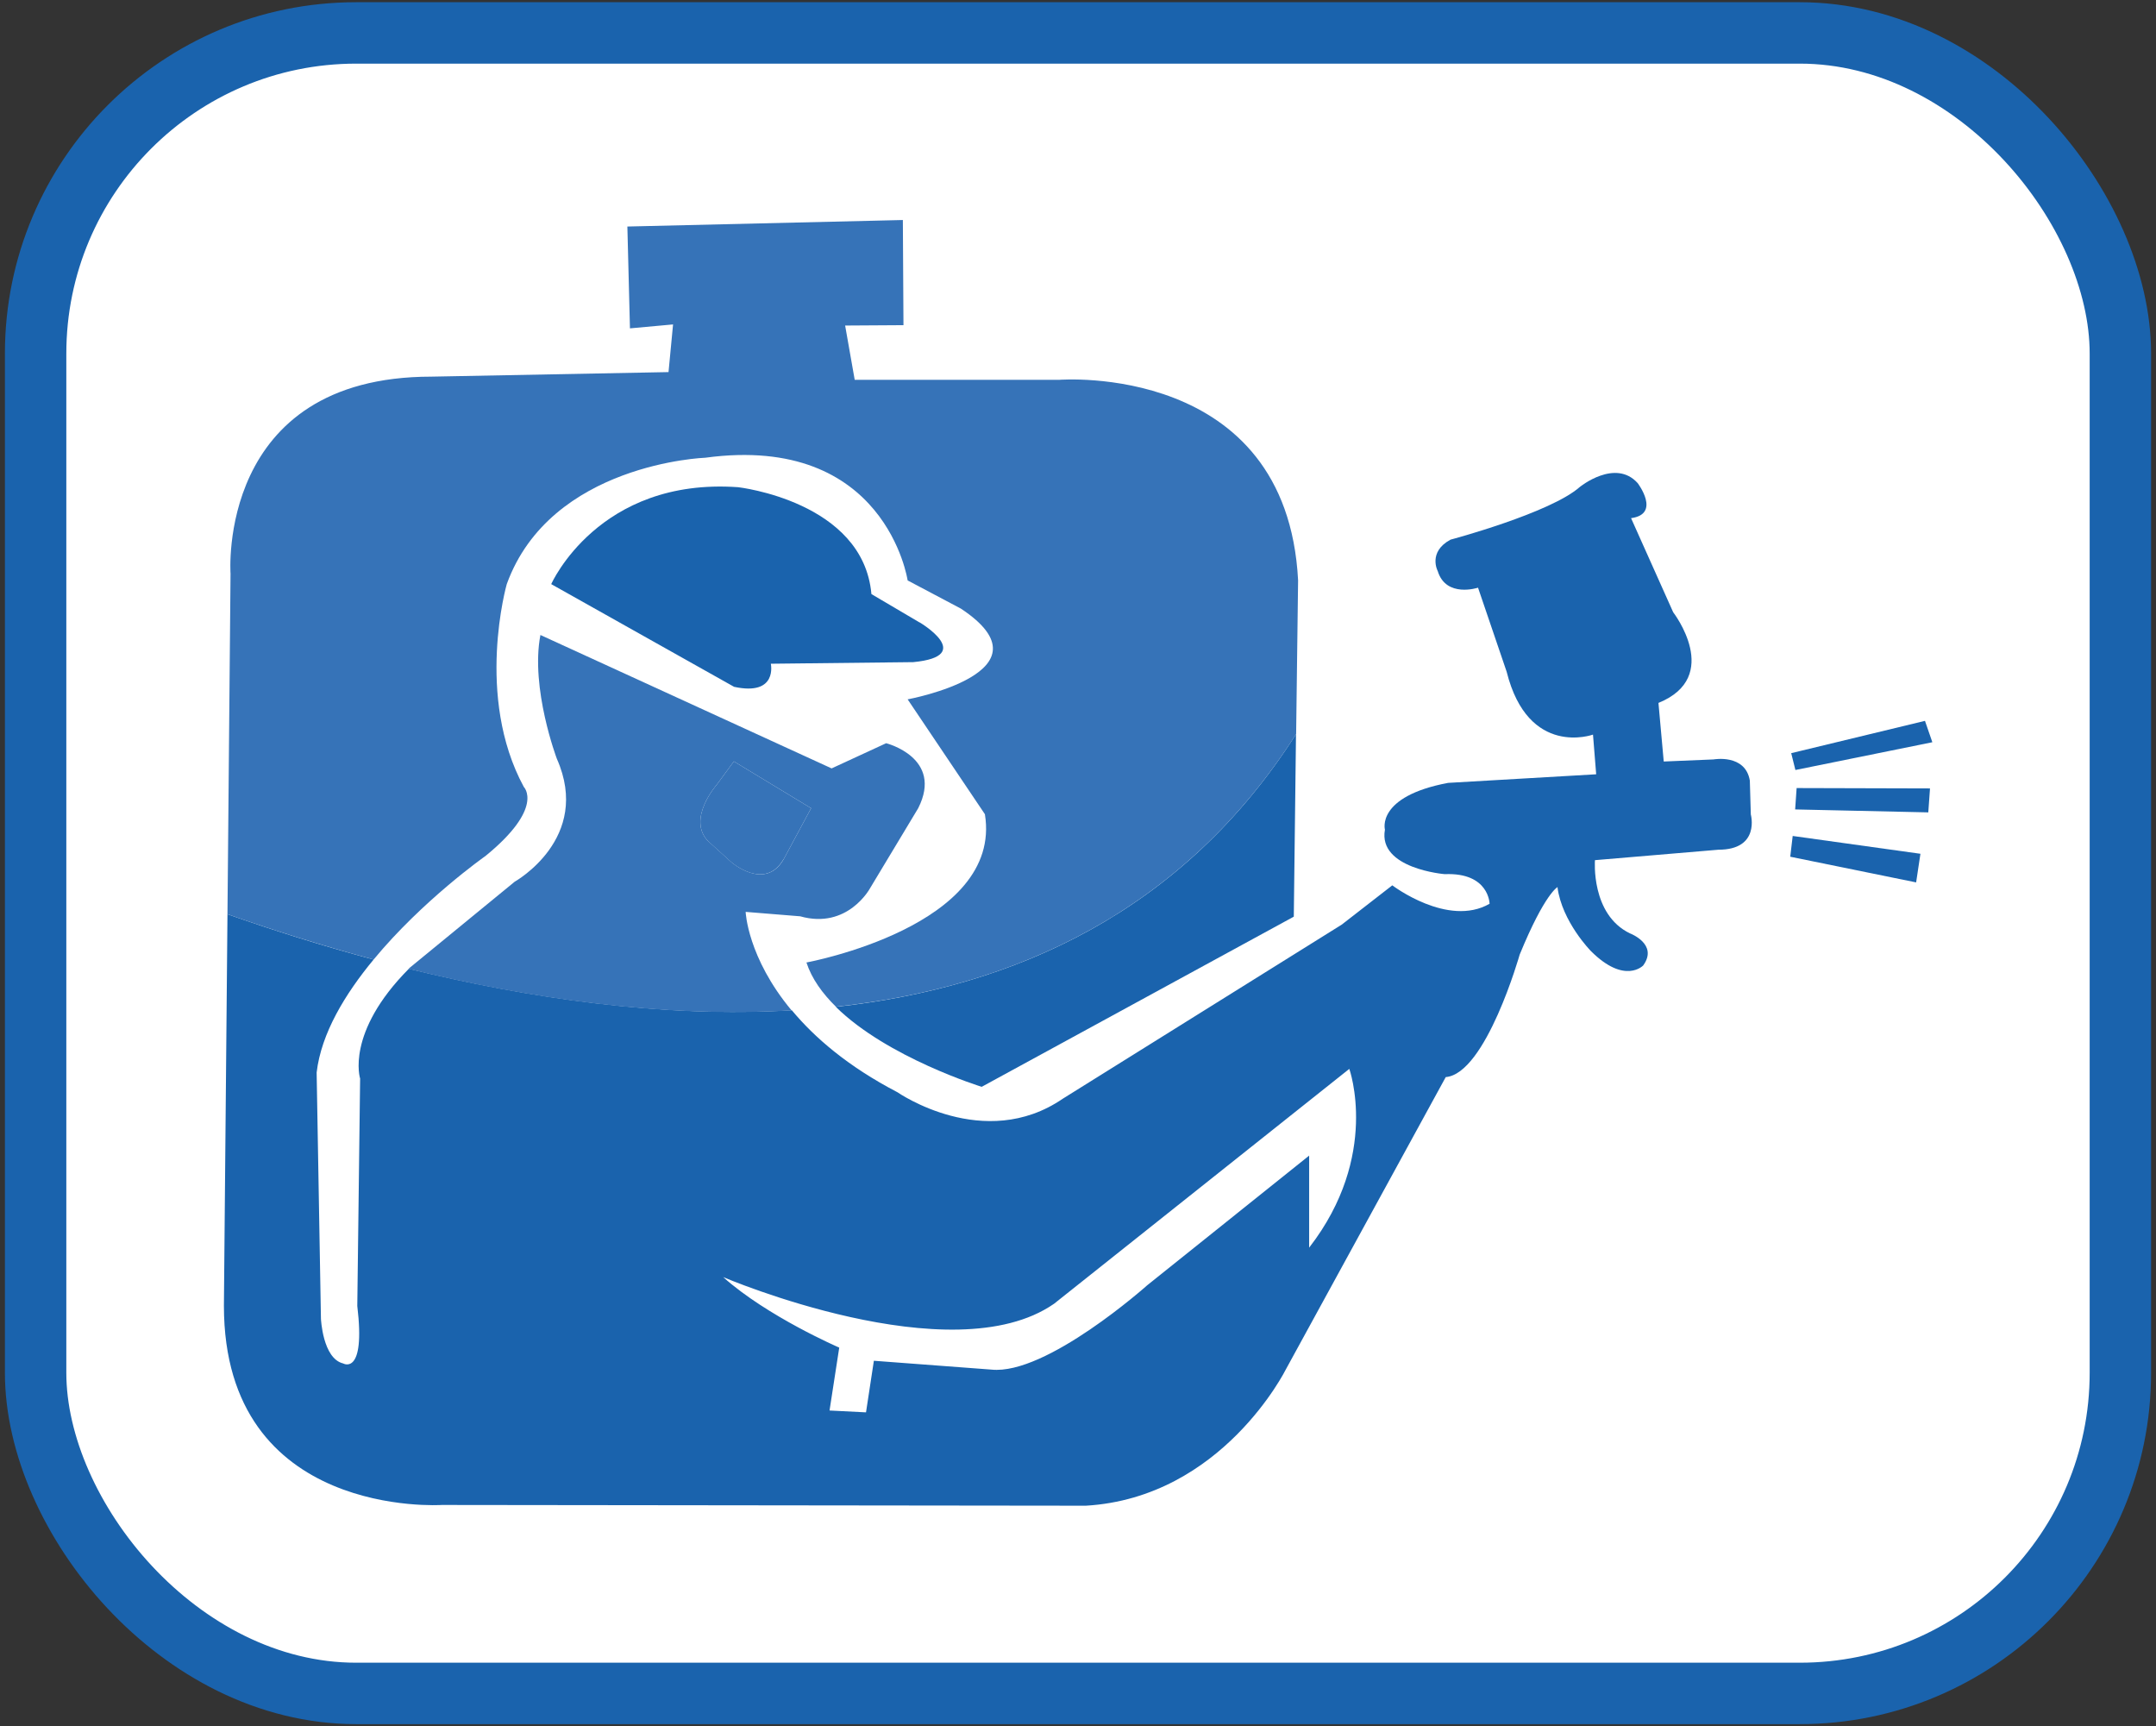
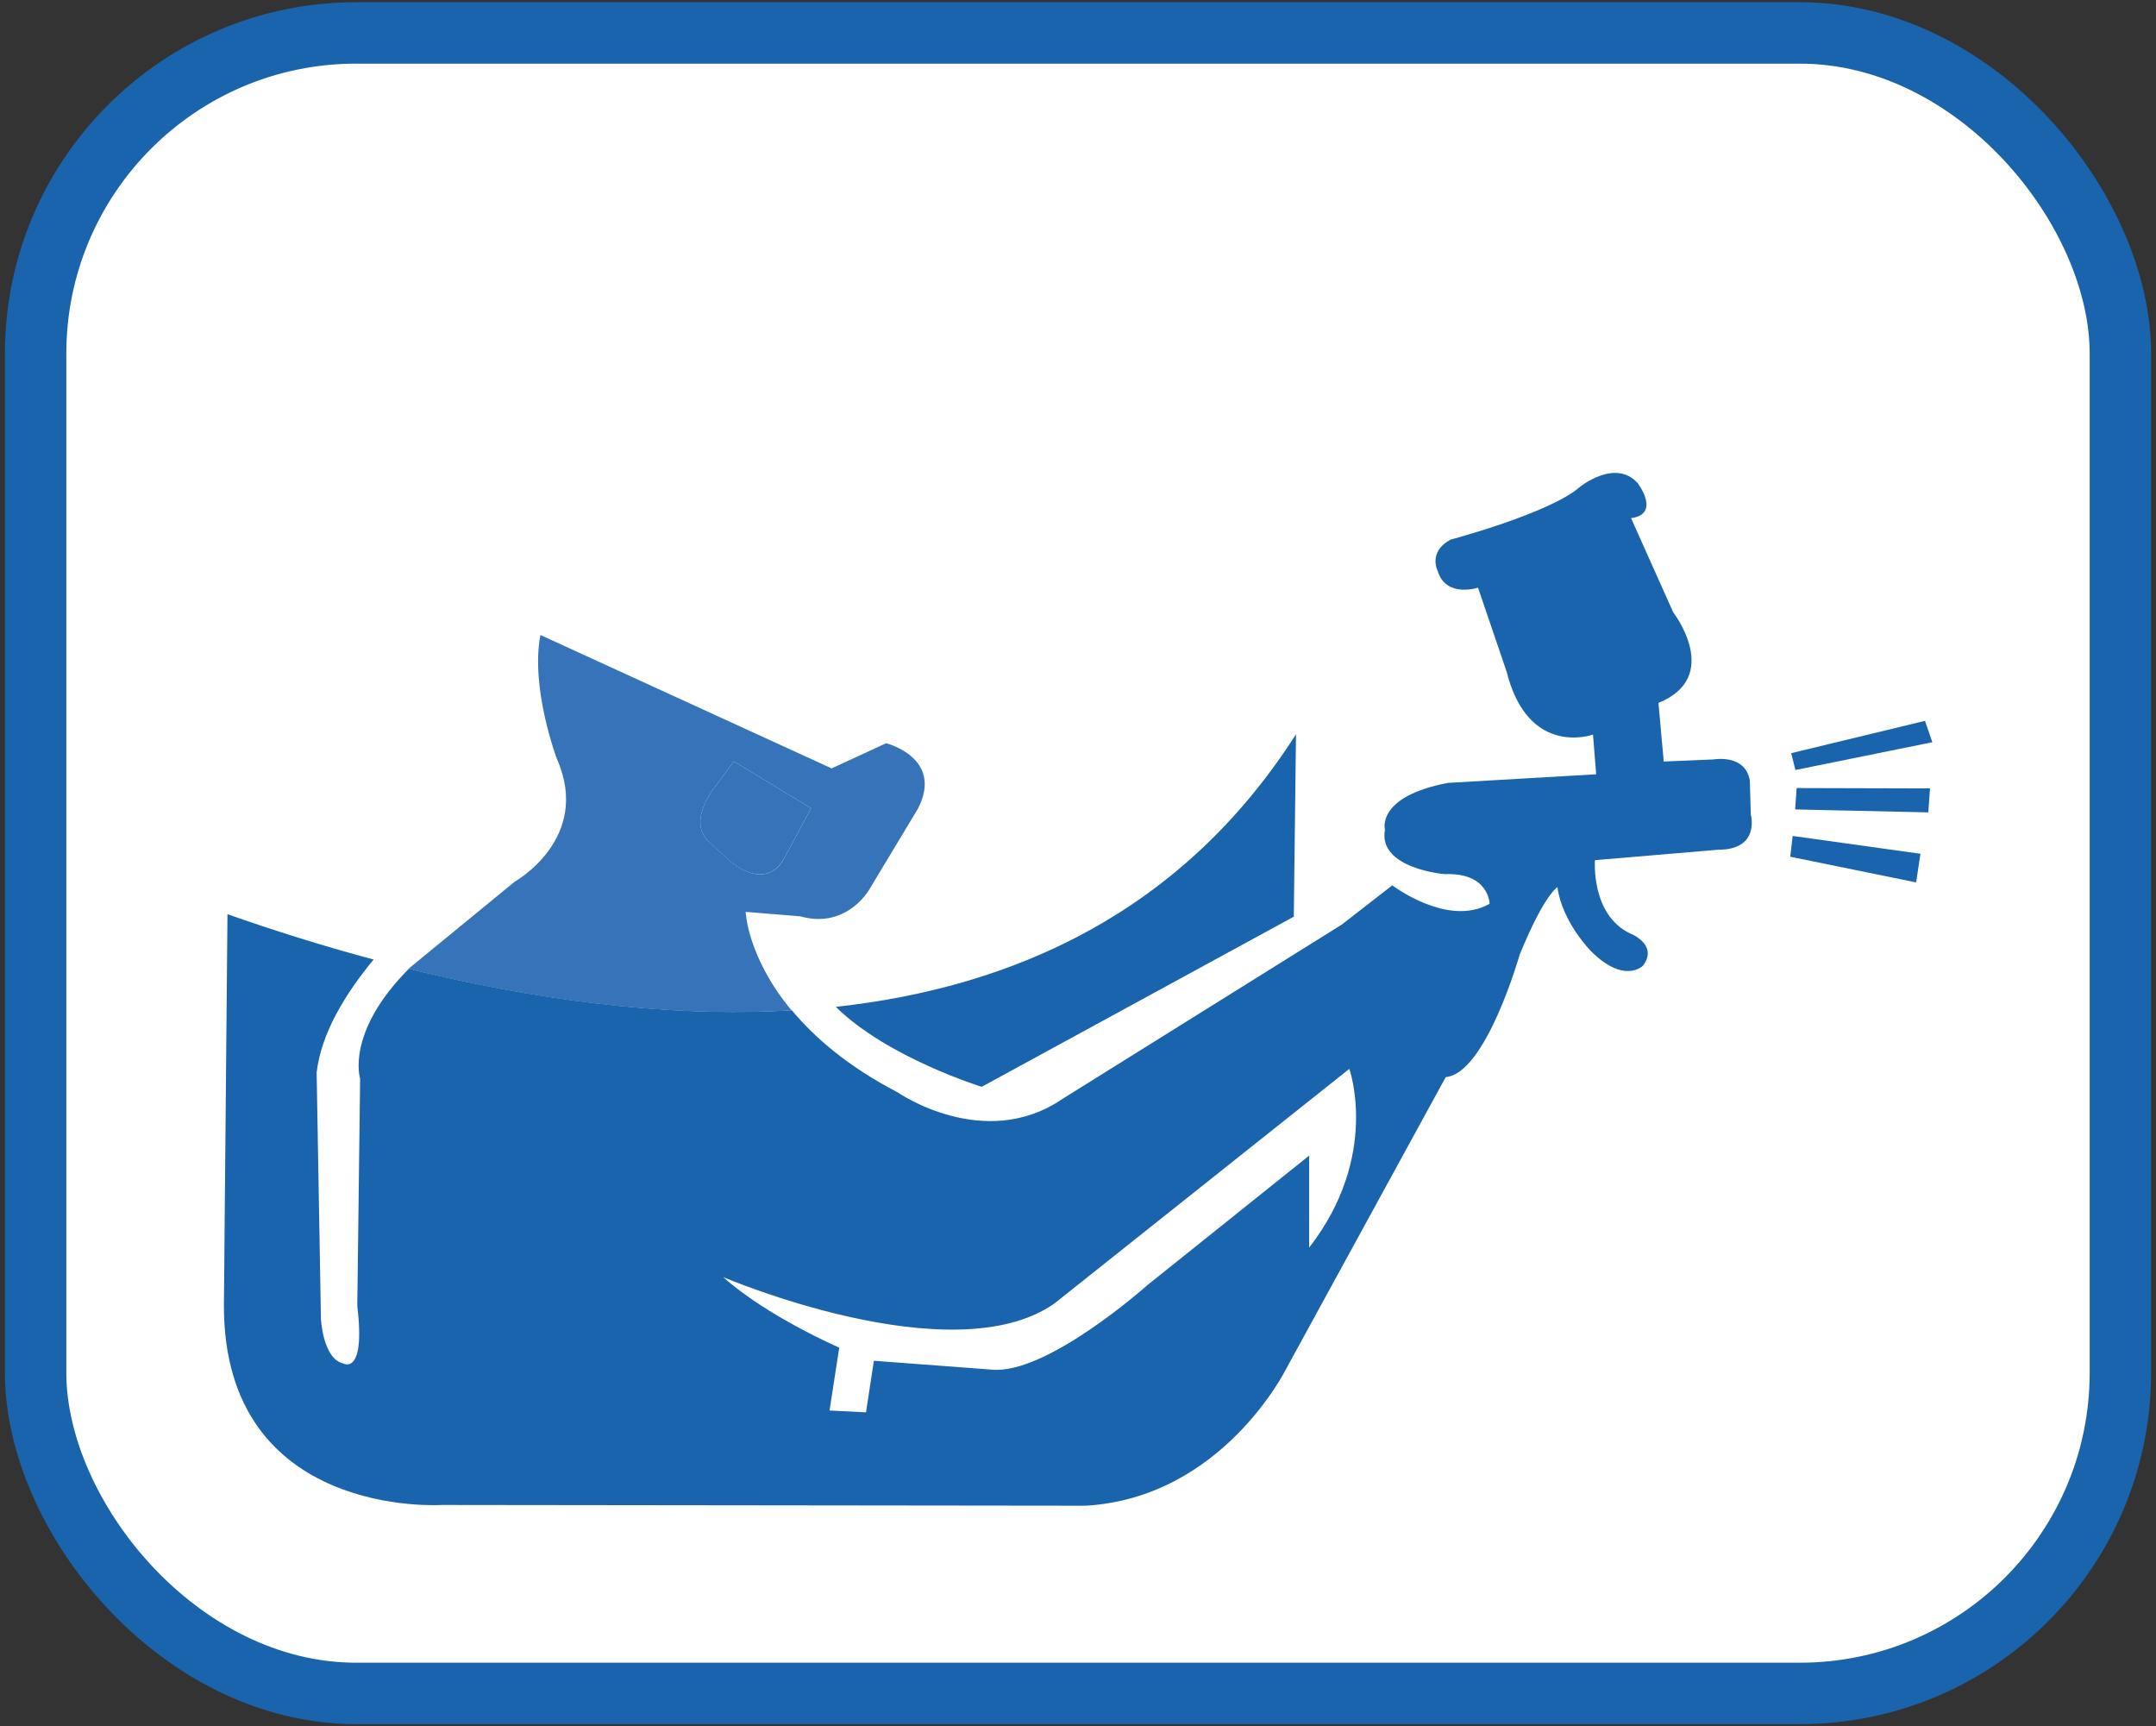
<svg xmlns="http://www.w3.org/2000/svg" viewBox="0 0 175.54 140.52">
  <rect x="0" y="0" width="175.54" height="140.52" fill="#333333" stroke="none" />
  <rect width="169.74" height="135.17" x="2.9" y="2.68" fill="#fff" stroke="#1a63ad" stroke-miterlimit="10" stroke-width="5" rx="26.1" ry="26.1" />
  <path fill="none" d="M85.81 106.12c-8.32 5.77-26.94-2.17-26.94-2.17 3.61 3.23 9.45 5.74 9.45 5.74l-.79 5.12 2.97.15.64-4.2 9.57.72c4.47.48 12.68-6.86 12.68-6.86l13.2-10.56v7.48c5.78-7.47 3.26-14.54 3.26-14.54l-24.04 19.12ZM26.11 107.36s.14 3.24 1.81 3.65c0 0 1.84 1.07 1.15-4.68l.23-18.51s-1.21-3.73 3.97-8.94c-.97-.24-1.93-.48-2.88-.74-2.31 2.8-4.26 6.01-4.64 9.2l.35 20.03Z" />
  <path fill="#1a63ad" d="m157.33 60.42-.6-1.74-10.89 2.63.34 1.37 11.15-2.26zM157 66.13l.14-1.95-10.86-.03-.12 1.74 10.84.24zM156.36 69.5l-10.4-1.45-.2 1.69 10.25 2.09.35-2.33zM68.05 81.96c4.21 4.15 11.88 6.51 11.88 6.51l25.41-13.85.18-14.85c-9.24 14.47-22.95 20.61-37.47 22.19Z" />
  <path fill="#1a63ad" d="M126.81 72.23c.37 2.81 2.72 5.19 2.72 5.19 2.76 2.76 4.26 1.17 4.26 1.17 1.25-1.74-1.08-2.61-1.08-2.61-3.2-1.54-2.85-5.96-2.85-5.96l10.05-.85c3.43 0 2.64-2.87 2.64-2.87l-.08-2.76c-.37-2.19-2.95-1.72-2.95-1.72l-4.06.17-.43-4.77c5.26-2.14 1.2-7.38 1.2-7.38l-3.43-7.66c2.46-.33.54-2.85.54-2.85-1.82-2.03-4.7.3-4.7.3-2.39 2.13-10.54 4.3-10.54 4.3-1.87 1.01-1.04 2.56-1.04 2.56.68 2.21 3.28 1.35 3.28 1.35l2.33 6.84c1.76 7.03 7.03 5.12 7.03 5.12l.26 3.23-12.06.7c-5.89 1.11-5.14 3.81-5.14 3.81-.58 3.18 4.87 3.62 4.87 3.62 3.62-.15 3.65 2.41 3.65 2.41-3.39 1.95-7.92-1.5-7.92-1.5l-4.12 3.2-22.71 14.17c-6.4 4.38-13.45-.52-13.45-.52-4.07-2.12-6.78-4.48-8.61-6.68-10.6.62-21.45-.99-31.18-3.38-5.18 5.21-3.97 8.94-3.97 8.94l-.23 18.51c.69 5.75-1.15 4.68-1.15 4.68-1.67-.4-1.81-3.65-1.81-3.65l-.35-20.03c.37-3.19 2.32-6.4 4.64-9.2-4.27-1.14-8.28-2.42-11.9-3.69l-.29 31.87c0 17.39 17.74 16.22 17.74 16.22l52.44.06c11.11-.66 16.29-11.11 16.29-11.11l13.01-23.78c3.27-.27 6.02-9.97 6.02-9.97 2.05-5 3.1-5.51 3.1-5.51Zm-20.22 29.32v-7.48L93.4 104.63s-8.21 7.33-12.68 6.86l-9.57-.72-.64 4.2-2.97-.15.79-5.12s-5.84-2.52-9.45-5.74c0 0 18.61 7.95 26.94 2.17l24.04-19.12s2.53 7.07-3.26 14.54Z" />
  <path fill="#3673b8" d="m63.79 69.97 2.25-4.18-6.29-3.81-1.38 1.88s-2.5 2.83-.69 4.64l1.88 1.7s2.71 2.34 4.22-.23Z" />
  <path fill="#3673b8" d="M64.45 82.25c-3.6-4.32-3.74-8.02-3.74-8.02l4.44.36c3.86 1.09 5.68-2.27 5.68-2.27l3.93-6.53c2.08-4.11-2.61-5.29-2.61-5.29l-4.44 2.05L44 51.69c-.83 4.34 1.34 10.08 1.34 10.08 2.87 6.48-3.43 10-3.43 10l-8.59 7.04s-.03.04-.05.06c9.72 2.4 20.58 4 31.18 3.38ZM57.68 68.5c-1.81-1.81.69-4.64.69-4.64l1.38-1.88 6.29 3.81-2.25 4.18c-1.51 2.57-4.22.23-4.22.23l-1.88-1.7Z" />
-   <path fill="#3673b8" d="M39.48 69.72c4.89-3.97 3.17-5.66 3.17-5.66-4-7.37-1.39-16.51-1.39-16.51 3.57-9.85 16.17-10.29 16.17-10.29 14.7-1.99 16.47 9.99 16.47 9.99l4.33 2.29c7.79 5.15-4.33 7.39-4.33 7.39l6.29 9.35c1.48 9.13-14.53 12.07-14.53 12.07.43 1.32 1.3 2.52 2.4 3.6 14.52-1.57 28.22-7.72 37.47-22.19l.16-12.52c-.93-17.8-19.46-16.32-19.46-16.32H69.59l-.78-4.42 4.75-.03-.05-8.56-22.43.53.21 8.29 3.51-.32-.37 3.88-19.3.37c-17.52 0-16.36 16.04-16.36 16.04l-.25 27.72c3.62 1.27 7.63 2.54 11.9 3.69 3.99-4.83 9.08-8.41 9.08-8.41Z" />
-   <path fill="#1a63ad" d="m74.87 50.67-3.92-2.31c-.67-7.55-10.85-8.7-10.85-8.7-11.38-.81-15.22 7.89-15.22 7.89l14.89 8.36c3.57.77 2.99-1.88 2.99-1.88l11.6-.13c5.16-.5.51-3.24.51-3.24Z" />
</svg>